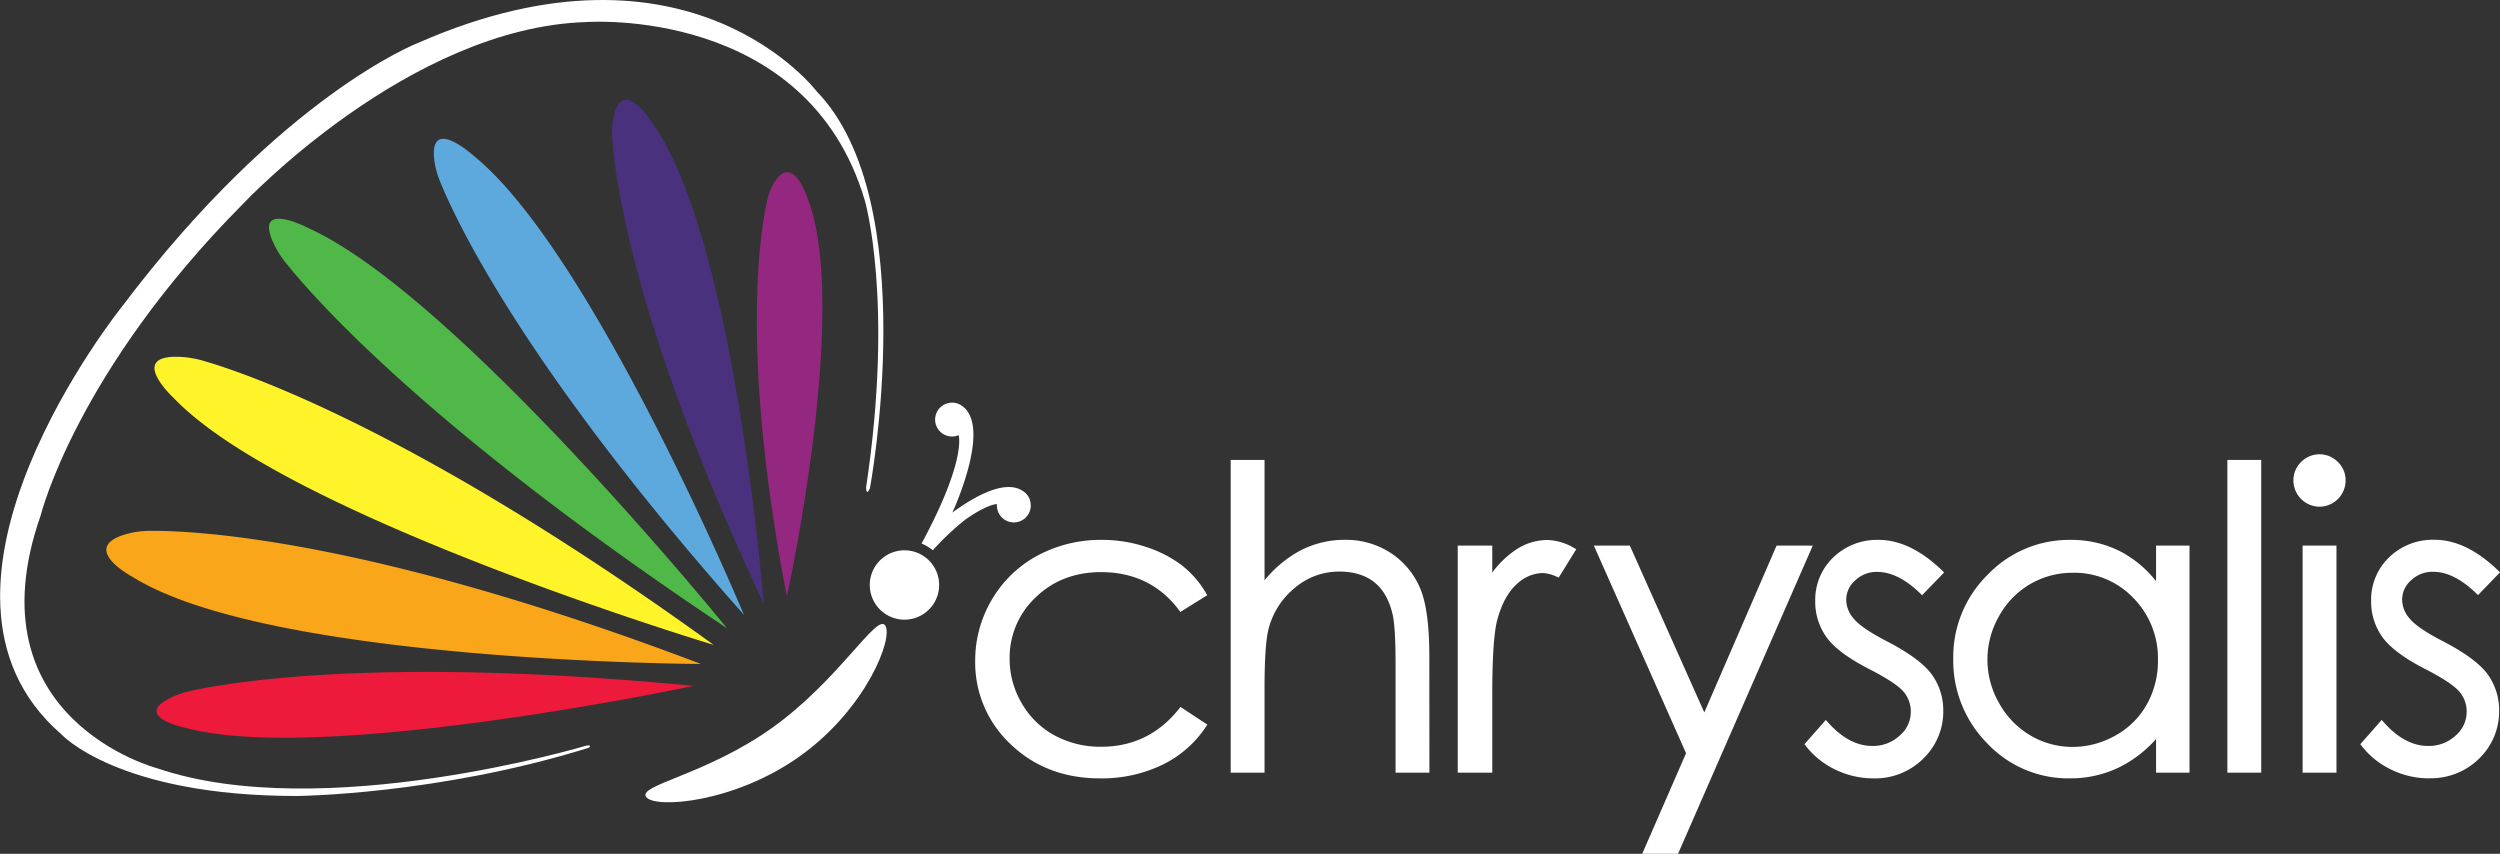
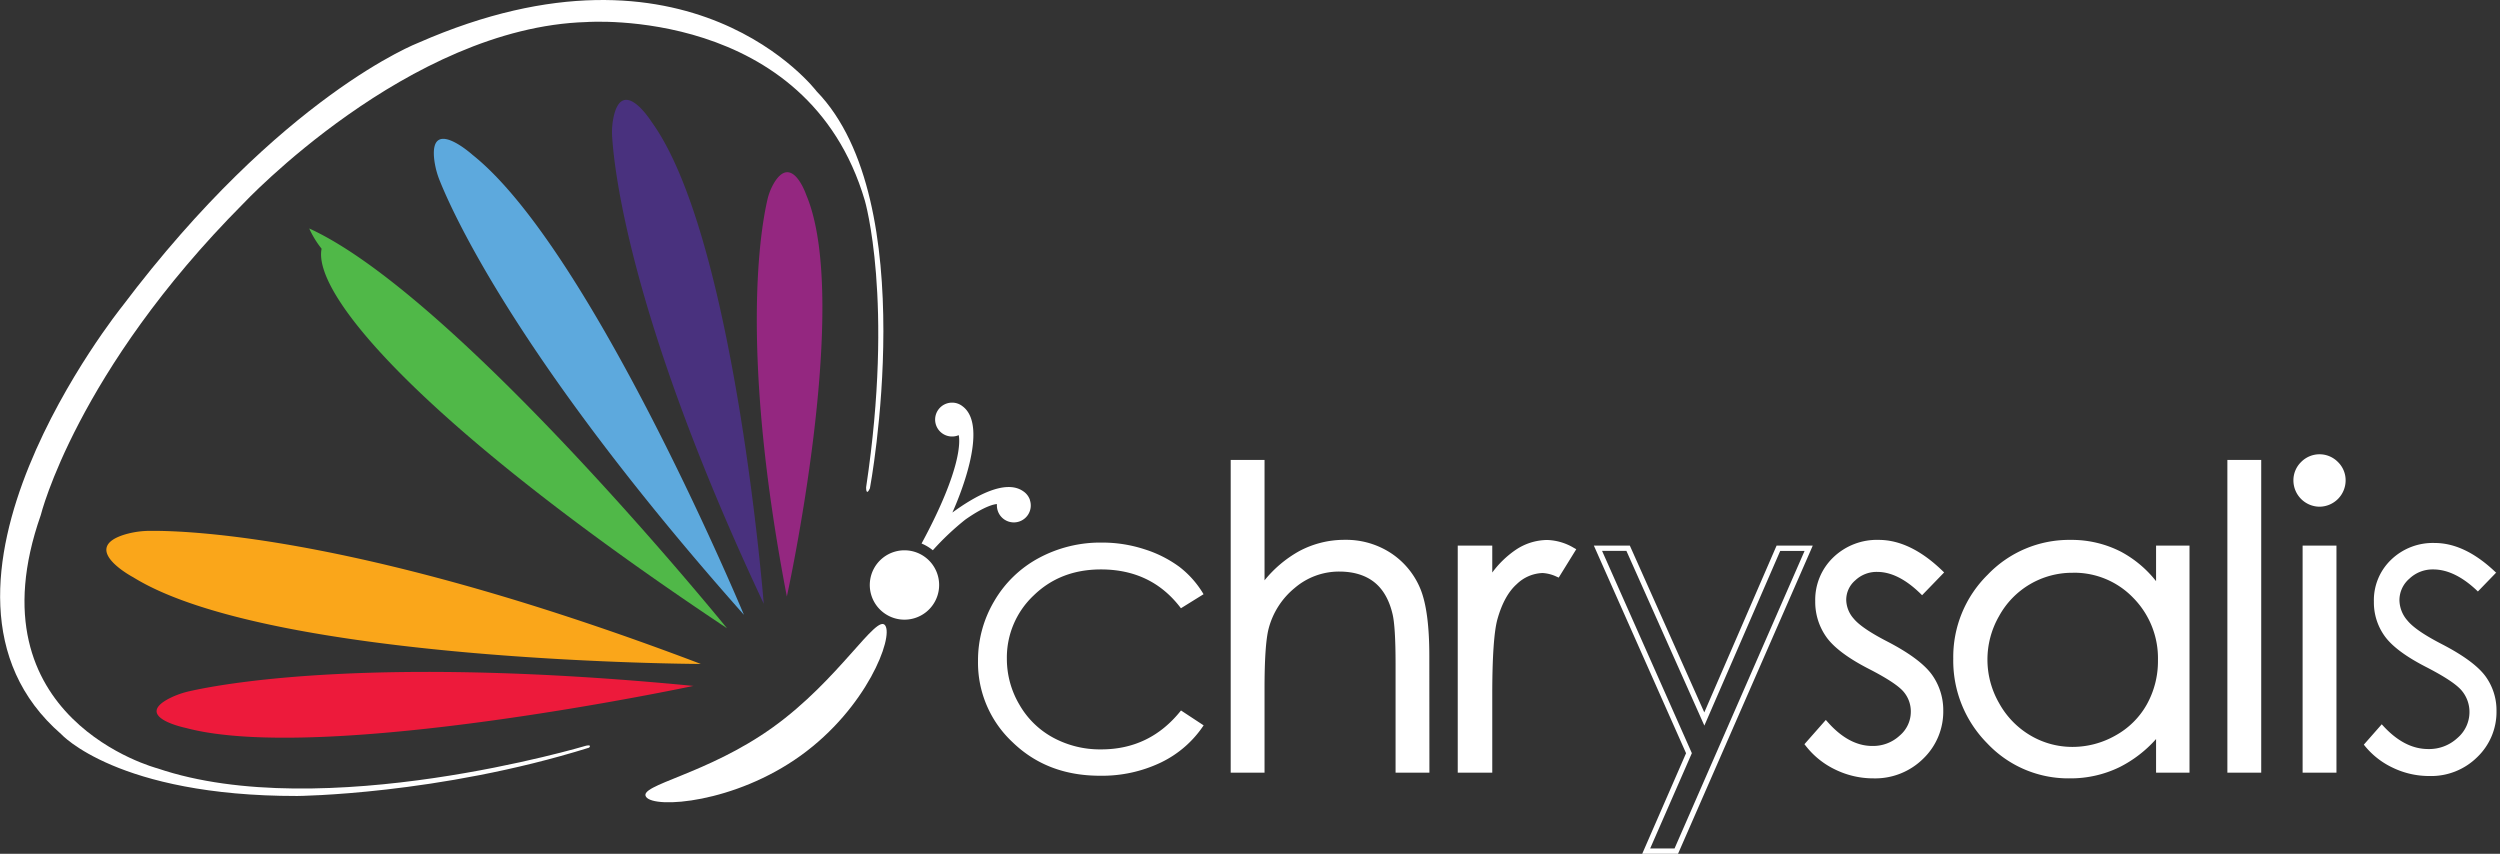
<svg xmlns="http://www.w3.org/2000/svg" id="Layer_1" data-name="Layer 1" viewBox="0 0 807.43 275.75">
  <rect x="0" y="0" width="807.43" height="275.75" fill="#333333" stroke="none" />
  <defs>
    <style>.cls-1,.cls-9{fill:#fff;}.cls-1,.cls-2,.cls-3,.cls-4,.cls-5,.cls-6,.cls-7,.cls-8{fill-rule:evenodd;}.cls-2{fill:#ed1a3b;}.cls-3{fill:#942780;}.cls-4{fill:#49317e;}.cls-5{fill:#5da9dd;}.cls-6{fill:#faa61a;}.cls-7{fill:#fff32a;}.cls-8{fill:#50b848;}</style>
  </defs>
  <title>Chrysalis Logo_2018</title>
  <path class="cls-1" d="M297,180.79s17.33-92.61-17.2-128.19c0,0-40.9-54.17-128.59-15.72,0,0-44.25,16.89-95.73,85.18,0,0-73.52,91.35-19.71,138.11,0,0,18.13,20.05,76.25,20,0,0,45.51-.39,94.26-15.6,0,0,1.11-1.06-.92-.65,0,0-85.19,25.47-138.49,7.32,0,0-60.81-15.85-37.67-81.77,0,0,11.44-46.32,65.36-100.57,0,0,53.36-57,110.9-58.69,0,0,71.3-5.31,89.89,57.64,0,0,9.49,32.23.42,92.62,0,0-.08,3.1,1.23.34" transform="translate(-16.04 -23.09)" />
  <path class="cls-2" d="M240,244.62S120.28,270.05,76.08,258.2c0,0-17.27-3.53-5.15-9.65a28.38,28.38,0,0,1,6.49-2.26c12-2.69,61.4-11.47,162.55-1.67Z" transform="translate(-16.04 -23.09)" />
  <path class="cls-3" d="M270.17,215.76s20.93-95.08,6.27-129.7c0,0-4.5-13.31-10.27-4.1a19,19,0,0,0-2.34,5.91c-2.35,10.3-8.73,49.52,6.34,127.89Z" transform="translate(-16.04 -23.09)" />
  <path class="cls-4" d="M262.72,218.21S253.37,99.49,226.48,62.45c0,0-9.3-14.83-12.25-1.66a23.78,23.78,0,0,0-.46,6.79c.79,12,6.59,60.49,49,150.63Z" transform="translate(-16.04 -23.09)" />
  <path class="cls-5" d="M256.31,221.66s-49.22-118-87.65-148.55c0,0-14-12.61-12.37,1.53a26.94,26.94,0,0,0,1.83,6.94c4.8,11.92,26.75,59.59,98.19,140.08Z" transform="translate(-16.04 -23.09)" />
  <path class="cls-6" d="M242.43,237.53s-139-.47-183.37-28c0,0-17.72-9.36-2.48-13.88a29.09,29.09,0,0,1,7.93-1.11c14.15-.12,71,2.37,177.92,43Z" transform="translate(-16.04 -23.09)" />
-   <path class="cls-7" d="M246.53,231.37S108.4,189.78,72.15,151.63c0,0-14.67-13.49,1.08-13.31a32.92,32.92,0,0,1,8.86,1.41c14.43,4.2,70.15,23.43,164.44,91.64Z" transform="translate(-16.04 -23.09)" />
-   <path class="cls-8" d="M250.84,226S163.75,118.68,115.91,96.88c0,0-17.9-9.44-11.69,4.4a30.88,30.88,0,0,0,4,6.54C116.84,118.63,154,161.53,250.84,226Z" transform="translate(-16.04 -23.09)" />
+   <path class="cls-8" d="M250.84,226S163.75,118.68,115.91,96.88a30.88,30.88,0,0,0,4,6.54C116.84,118.63,154,161.53,250.84,226Z" transform="translate(-16.04 -23.09)" />
  <path class="cls-1" d="M265.64,258c-21.32,15.3-43.68,18.62-40.92,22.48s28.59,2,49.91-13.34,30.06-38.22,27.29-42.07S287,242.68,265.64,258Z" transform="translate(-16.04 -23.09)" />
  <path class="cls-1" d="M309.37,200.89a11.2,11.2,0,1,0,9.92,12.35A11.2,11.2,0,0,0,309.37,200.89Z" transform="translate(-16.04 -23.09)" />
  <path class="cls-1" d="M348.69,184.59a5.48,5.48,0,0,0-2.18-2.84h0c-5.7-4-15.62,1.57-22.88,6.88,1.54-3.39,12.18-27.75,3.28-34.33h0a5.39,5.39,0,0,0-3.38-1.17,5.47,5.47,0,1,0,2.15,10.5c.33,1.5,1.37,10.27-12,35a14.72,14.72,0,0,1,3.64,2.18,86.32,86.32,0,0,1,10.5-9.91c6.13-4.31,9.34-5,10.21-5a5.47,5.47,0,1,0,10.64-1.29Z" transform="translate(-16.04 -23.09)" />
  <path class="cls-1" d="M404.76,215l-7.31,4.54Q388,207,371.61,207q-13.08,0-21.73,8.41a27.51,27.51,0,0,0-8.65,20.45,29,29,0,0,0,4,14.73,27.79,27.79,0,0,0,10.92,10.72,31.73,31.73,0,0,0,15.55,3.81q15.78,0,25.77-12.57l7.31,4.81a34.52,34.52,0,0,1-13.8,12,44.06,44.06,0,0,1-19.71,4.27q-17,0-28.17-10.8a35.11,35.11,0,0,1-11.19-26.27,37.46,37.46,0,0,1,5.23-19.31,36.8,36.8,0,0,1,14.38-13.92,41.9,41.9,0,0,1,20.47-5,43.69,43.69,0,0,1,13.73,2.17,38.31,38.31,0,0,1,11.22,5.66,31,31,0,0,1,7.84,8.89" transform="translate(-16.04 -23.09)" />
-   <path class="cls-9" d="M371.25,274.48c-11.5,0-21.18-3.71-28.77-11A36.11,36.11,0,0,1,331,236.56a38.53,38.53,0,0,1,5.35-19.75,37.78,37.78,0,0,1,14.71-14.24A43,43,0,0,1,372,197.46a44.58,44.58,0,0,1,14,2.22,39.17,39.17,0,0,1,11.47,5.79,31.54,31.54,0,0,1,8.05,9.13l.44.72-8.69,5.41-.48-.63c-6.11-8.12-14.57-12.23-25.15-12.23-8.45,0-15.56,2.75-21.13,8.17a26.75,26.75,0,0,0-8.39,19.84A28.19,28.19,0,0,0,346,250.17a27.12,27.12,0,0,0,10.58,10.4,31,31,0,0,0,15.14,3.7c10.19,0,18.64-4.12,25.1-12.24l.48-.62,8.69,5.71-.48.72a35.38,35.38,0,0,1-14.13,12.29,45,45,0,0,1-20.09,4.35m.72-75.3a41.28,41.28,0,0,0-20.05,4.9,36.12,36.12,0,0,0-14.06,13.6,36.88,36.88,0,0,0-5.11,18.88,34.43,34.43,0,0,0,10.92,25.65c7.26,7,16.54,10.56,27.58,10.56a43.35,43.35,0,0,0,19.33-4.18,33.88,33.88,0,0,0,13-11l-5.92-3.9A32.32,32.32,0,0,1,371.68,266a32.76,32.76,0,0,1-16-3.92,28.81,28.81,0,0,1-11.24-11,29.94,29.94,0,0,1-4.09-15.15,28.41,28.41,0,0,1,8.9-21.07c5.9-5.75,13.42-8.66,22.33-8.66,10.87,0,19.63,4.13,26,12.29l5.93-3.68a29.93,29.93,0,0,0-7.17-7.92,37.79,37.79,0,0,0-11-5.54A43.22,43.22,0,0,0,372,199.18" transform="translate(-16.04 -23.09)" />
  <path class="cls-1" d="M414.38,172.52h9.21V213a39.14,39.14,0,0,1,12.31-11,30,30,0,0,1,14.55-3.65,25.41,25.41,0,0,1,14.25,4.08,24.43,24.43,0,0,1,9.18,11q3,6.88,3,21.56v36.86h-9.21V237.62q0-12.37-1-16.52-1.71-7.11-6.22-10.7c-3-2.39-6.94-3.59-11.82-3.59a22.75,22.75,0,0,0-15,5.53,25.88,25.88,0,0,0-8.72,13.7q-1.32,5.27-1.32,19.48v26.26h-9.21Z" transform="translate(-16.04 -23.09)" />
  <path class="cls-9" d="M477.7,272.64H466.77v-35c0-8.15-.33-13.64-1-16.32-1.08-4.53-3.08-8-5.92-10.23s-6.63-3.4-11.27-3.4A22,22,0,0,0,434.18,213a25.16,25.16,0,0,0-8.44,13.25c-.86,3.42-1.29,9.9-1.29,19.27v27.12H413.52v-101h10.93v38.88a38.55,38.55,0,0,1,11-9.32,30.88,30.88,0,0,1,15-3.76,26.37,26.37,0,0,1,14.72,4.22,25.33,25.33,0,0,1,9.5,11.34c2,4.67,3,12,3,21.9Zm-9.21-1.72H476v-36c0-9.62-1-16.76-2.89-21.22a23.64,23.64,0,0,0-8.86-10.58,24.65,24.65,0,0,0-13.78-3.94,29.21,29.21,0,0,0-14.14,3.55,38.61,38.61,0,0,0-12,10.79l-1.54-.52V173.38h-7.5v97.54h7.5v-25.4c0-9.64.44-16.08,1.34-19.69a26.94,26.94,0,0,1,9-14.15A23.67,23.67,0,0,1,448.61,206c5,0,9.19,1.27,12.34,3.78s5.35,6.26,6.53,11.17c.68,2.85,1,8.32,1,16.72Z" transform="translate(-16.04 -23.09)" />
  <path class="cls-1" d="M487.71,200.16h9.42v10.47a32.79,32.79,0,0,1,8.88-9.25,17.53,17.53,0,0,1,9.74-3.06,16.77,16.77,0,0,1,8.17,2.44l-4.81,7.76a12.86,12.86,0,0,0-4.87-1.25q-4.61,0-8.89,3.79t-6.51,11.75q-1.72,6.12-1.71,24.75v24.22h-9.42Z" transform="translate(-16.04 -23.09)" />
  <path class="cls-9" d="M498,272.64H486.85V199.3H498V208a31.49,31.49,0,0,1,7.55-7.31,18.47,18.47,0,0,1,10.21-3.2,17.78,17.78,0,0,1,8.59,2.55l.78.43-5.67,9.17-.68-.3a12.17,12.17,0,0,0-4.53-1.18,12.56,12.56,0,0,0-8.32,3.57c-2.72,2.41-4.82,6.22-6.26,11.34-1.11,4-1.67,12.23-1.67,24.52Zm-9.42-1.72h7.69V247.56c0-12.62.58-20.79,1.75-25,1.53-5.45,3.8-9.54,6.77-12.16a14.21,14.21,0,0,1,9.46-4,12.42,12.42,0,0,1,4.52,1l3.94-6.37a15.41,15.41,0,0,0-7-1.9,16.75,16.75,0,0,0-9.27,2.92,32.44,32.44,0,0,0-8.64,9l-1.58-.48V201h-7.69Z" transform="translate(-16.04 -23.09)" />
-   <polygon class="cls-1" points="516.1 177.07 525.84 177.07 550.45 232.22 574.35 177.07 584.16 177.07 541.44 274.89 531.71 274.89 545.49 243.27 516.1 177.07" />
  <path class="cls-9" d="M558,298.84H546.43l14.16-32.48L530.81,199.3h11.62l24.05,53.88,23.35-53.88h11.68l-.52,1.21Zm-9-1.72h7.87l42-96.1H591L566.5,257.44,541.32,201h-7.86l29,65.34Z" transform="translate(-16.04 -23.09)" />
  <path class="cls-1" d="M642.73,208l-5.92,6.12Q629.42,207,622.35,207a10.89,10.89,0,0,0-7.69,3,9.17,9.17,0,0,0-3.2,6.92,10.24,10.24,0,0,0,2.64,6.65q2.64,3.22,11.08,7.57,10.3,5.33,14,10.27a18.73,18.73,0,0,1,3.63,11.25,20.21,20.21,0,0,1-6.2,14.94,21.17,21.17,0,0,1-15.5,6.12,27,27,0,0,1-11.83-2.69,25.76,25.76,0,0,1-9.33-7.44l5.79-6.58q7.07,8,15,8a13.48,13.48,0,0,0,9.44-3.56A11,11,0,0,0,634,253a10.75,10.75,0,0,0-2.57-7.05q-2.58-3-11.62-7.63-9.69-5-13.19-9.88a18.57,18.57,0,0,1-3.5-11.12,18.12,18.12,0,0,1,5.58-13.56,19.41,19.41,0,0,1,14.08-5.4q9.88,0,19.91,9.68" transform="translate(-16.04 -23.09)" />
  <path class="cls-9" d="M621.11,274.48a28,28,0,0,1-12.21-2.78,26.57,26.57,0,0,1-9.63-7.69l-.45-.56,6.91-7.84.65.73c4.51,5.09,9.33,7.67,14.33,7.67a12.59,12.59,0,0,0,8.86-3.33,10.08,10.08,0,0,0,3.61-7.72,9.8,9.8,0,0,0-2.37-6.5c-1.63-1.91-5.45-4.41-11.34-7.42-6.56-3.38-11.1-6.79-13.51-10.13a19.58,19.58,0,0,1-3.65-11.63,19,19,0,0,1,5.84-14.18,20.29,20.29,0,0,1,14.67-5.64c6.79,0,13.69,3.34,20.51,9.92l.61.59-7.12,7.36-.61-.6c-4.74-4.6-9.4-6.93-13.86-6.93a10,10,0,0,0-7.11,2.73,8.29,8.29,0,0,0-2.92,6.28,9.37,9.37,0,0,0,2.44,6.11c1.68,2.05,5.32,4.52,10.81,7.35,6.95,3.6,11.75,7.14,14.28,10.52a19.62,19.62,0,0,1,3.81,11.77,21.13,21.13,0,0,1-6.46,15.55,22.07,22.07,0,0,1-16.09,6.37m-20.05-11a25,25,0,0,0,8.58,6.64,26.31,26.31,0,0,0,11.47,2.62A20.46,20.46,0,0,0,636,266.89a19.45,19.45,0,0,0,5.94-14.33,18,18,0,0,0-3.47-10.75c-2.37-3.17-7-6.54-13.68-10-5.79-3-9.5-5.53-11.36-7.79a11.15,11.15,0,0,1-2.83-7.2,10,10,0,0,1,3.48-7.53,11.76,11.76,0,0,1,8.26-3.2c4.73,0,9.58,2.3,14.44,6.83l4.73-4.89c-6.28-5.87-12.57-8.84-18.69-8.84a18.62,18.62,0,0,0-13.48,5.16A17.3,17.3,0,0,0,604,217.28a17.85,17.85,0,0,0,3.33,10.62c2.24,3.12,6.58,6.36,12.89,9.61s10.06,5.72,11.87,7.85a11.6,11.6,0,0,1,2.78,7.6,11.86,11.86,0,0,1-4.17,9,14.39,14.39,0,0,1-10,3.78c-5.26,0-10.3-2.54-15-7.54Z" transform="translate(-16.04 -23.09)" />
  <path class="cls-1" d="M685.49,207.21a27.81,27.81,0,0,0-24.56,14.39,29,29,0,0,0,0,28.93,28.22,28.22,0,0,0,10.42,10.76,27.27,27.27,0,0,0,14,3.85,28.85,28.85,0,0,0,14.34-3.82A26.72,26.72,0,0,0,710.18,251a29.39,29.39,0,0,0,3.65-14.66q0-12.43-8.19-20.78a27.1,27.1,0,0,0-20.15-8.35m36.83-7.05v71.62h-9.08v-12.3a39.58,39.58,0,0,1-13,10.59,36.34,36.34,0,0,1-41.73-7.47,36.91,36.91,0,0,1-10.77-26.82,36.3,36.3,0,0,1,10.86-26.47,35.44,35.44,0,0,1,26.13-11,33.83,33.83,0,0,1,16,3.75,36.38,36.38,0,0,1,12.54,11.26V200.16Z" transform="translate(-16.04 -23.09)" />
  <path class="cls-9" d="M684.47,274.48a35.93,35.93,0,0,1-26.58-11.28,37.92,37.92,0,0,1-11-27.42A37.29,37.29,0,0,1,658,208.71a36.39,36.39,0,0,1,26.74-11.25,34.89,34.89,0,0,1,16.37,3.85,36.17,36.17,0,0,1,11.28,9.48V199.3h10.8v73.34h-10.8V261.78a39.58,39.58,0,0,1-11.76,9.06,36.15,36.15,0,0,1-16.15,3.64m.26-75.3a34.75,34.75,0,0,0-25.52,10.73,35.66,35.66,0,0,0-10.61,25.87A36.29,36.29,0,0,0,659.12,262a35.44,35.44,0,0,0,40.74,7.3,39.08,39.08,0,0,0,12.72-10.37l1.52.54v11.45h7.36V201H714.1v12.31l-1.56.5a35.65,35.65,0,0,0-12.24-11,33.17,33.17,0,0,0-15.57-3.65m.7,66.81A28.24,28.24,0,0,1,671,262,29.23,29.23,0,0,1,660.22,251a29.89,29.89,0,0,1,0-29.77,28.7,28.7,0,0,1,25.31-14.83A28.1,28.1,0,0,1,706.26,215a29.48,29.48,0,0,1,8.43,21.38,30.51,30.51,0,0,1-3.76,15.08,27.72,27.72,0,0,1-10.75,10.65A29.78,29.78,0,0,1,685.43,266m.06-57.92a26.91,26.91,0,0,0-23.81,14,28.16,28.16,0,0,0,0,28.08,27.48,27.48,0,0,0,10.1,10.44,26.57,26.57,0,0,0,13.61,3.72,28.05,28.05,0,0,0,13.91-3.7,25.91,25.91,0,0,0,10.09-10A28.73,28.73,0,0,0,713,236.34,27.79,27.79,0,0,0,705,216.16a26.41,26.41,0,0,0-19.54-8.09" transform="translate(-16.04 -23.09)" />
  <rect class="cls-9" x="720.24" y="149.42" width="9.21" height="99.27" />
  <path class="cls-9" d="M746.35,272.64H735.42v-101h10.93Zm-9.21-1.72h7.5V173.37h-7.5Z" transform="translate(-16.04 -23.09)" />
  <path class="cls-1" d="M760.57,200.16h9.22v71.63h-9.22Zm4.58-29.49a7.3,7.3,0,0,1,5.37,2.24,7.37,7.37,0,0,1,2.23,5.4,7.57,7.57,0,0,1-15.14,0,7.41,7.41,0,0,1,2.23-5.4,7.26,7.26,0,0,1,5.31-2.24" transform="translate(-16.04 -23.09)" />
  <path class="cls-9" d="M770.65,272.64H759.72V199.3h10.93Zm-9.22-1.72h7.5V201h-7.5Zm3.72-84.18a8.5,8.5,0,0,1-8.4-8.43,8.25,8.25,0,0,1,2.48-6,8.33,8.33,0,0,1,11.9,0,8.21,8.21,0,0,1,2.48,6,8.5,8.5,0,0,1-8.46,8.43m0-15.21a6.34,6.34,0,0,0-4.7,2,6.48,6.48,0,0,0-2,4.79,6.68,6.68,0,1,0,6.68-6.78" transform="translate(-16.04 -23.09)" />
  <path class="cls-1" d="M822.26,208l-5.93,6.12Q808.95,207,801.88,207a10.87,10.87,0,0,0-7.69,3,9.17,9.17,0,0,0-3.2,6.92,10.24,10.24,0,0,0,2.64,6.65q2.64,3.22,11.08,7.57,10.29,5.33,14,10.27a18.67,18.67,0,0,1,3.63,11.25,20.21,20.21,0,0,1-6.2,14.94,21.15,21.15,0,0,1-15.49,6.12,27,27,0,0,1-11.83-2.69,25.68,25.68,0,0,1-9.33-7.44l5.79-6.58q7.07,8,15,8a13.42,13.42,0,0,0,9.43-3.56,11,11,0,0,0,3.9-8.35,10.71,10.71,0,0,0-2.58-7.05q-2.57-3-11.61-7.63-9.69-5-13.19-9.88a18.57,18.57,0,0,1-3.49-11.12,18.07,18.07,0,0,1,5.57-13.56,19.38,19.38,0,0,1,14.07-5.4q9.9,0,19.92,9.68" transform="translate(-16.04 -23.09)" />
-   <path class="cls-9" d="M800.63,274.48a28,28,0,0,1-12.2-2.78,26.71,26.71,0,0,1-9.64-7.69l-.43-.56,6.9-7.84.65.73c4.51,5.09,9.33,7.67,14.33,7.67a12.59,12.59,0,0,0,8.86-3.33,10.08,10.08,0,0,0,3.61-7.72,9.81,9.81,0,0,0-2.38-6.5C808.7,244.54,804.88,242,799,239c-6.55-3.38-11.09-6.79-13.5-10.13a19.6,19.6,0,0,1-3.65-11.63,19,19,0,0,1,5.83-14.18,20.34,20.34,0,0,1,14.67-5.64c6.8,0,13.7,3.34,20.51,9.92l.62.59-7.11,7.36-.62-.6c-4.74-4.59-9.41-6.93-13.86-6.93a10,10,0,0,0-7.11,2.73,8.28,8.28,0,0,0-2.92,6.28,9.37,9.37,0,0,0,2.44,6.11c1.68,2.05,5.31,4.52,10.81,7.35,6.95,3.6,11.75,7.14,14.28,10.52a19.69,19.69,0,0,1,3.8,11.77,21.16,21.16,0,0,1-6.45,15.56,22.11,22.11,0,0,1-16.1,6.36m-20-11a25,25,0,0,0,8.58,6.64,26.26,26.26,0,0,0,11.46,2.62,20.43,20.43,0,0,0,14.89-5.88,19.47,19.47,0,0,0,5.94-14.33A17.94,17.94,0,0,0,818,241.81c-2.37-3.17-7-6.54-13.69-10-5.78-3-9.5-5.53-11.35-7.79a11.1,11.1,0,0,1-2.83-7.2,10,10,0,0,1,3.48-7.54,11.79,11.79,0,0,1,8.26-3.19c4.72,0,9.58,2.3,14.44,6.83L821,208c-6.28-5.87-12.57-8.84-18.7-8.84a18.61,18.61,0,0,0-13.47,5.16,17.3,17.3,0,0,0-5.32,12.94,17.84,17.84,0,0,0,3.34,10.62c2.24,3.13,6.58,6.36,12.89,9.61s10.06,5.72,11.87,7.84a11.62,11.62,0,0,1,2.78,7.61,11.87,11.87,0,0,1-4.18,9,14.35,14.35,0,0,1-10,3.78c-5.27,0-10.3-2.54-15-7.54Z" transform="translate(-16.04 -23.09)" />
</svg>